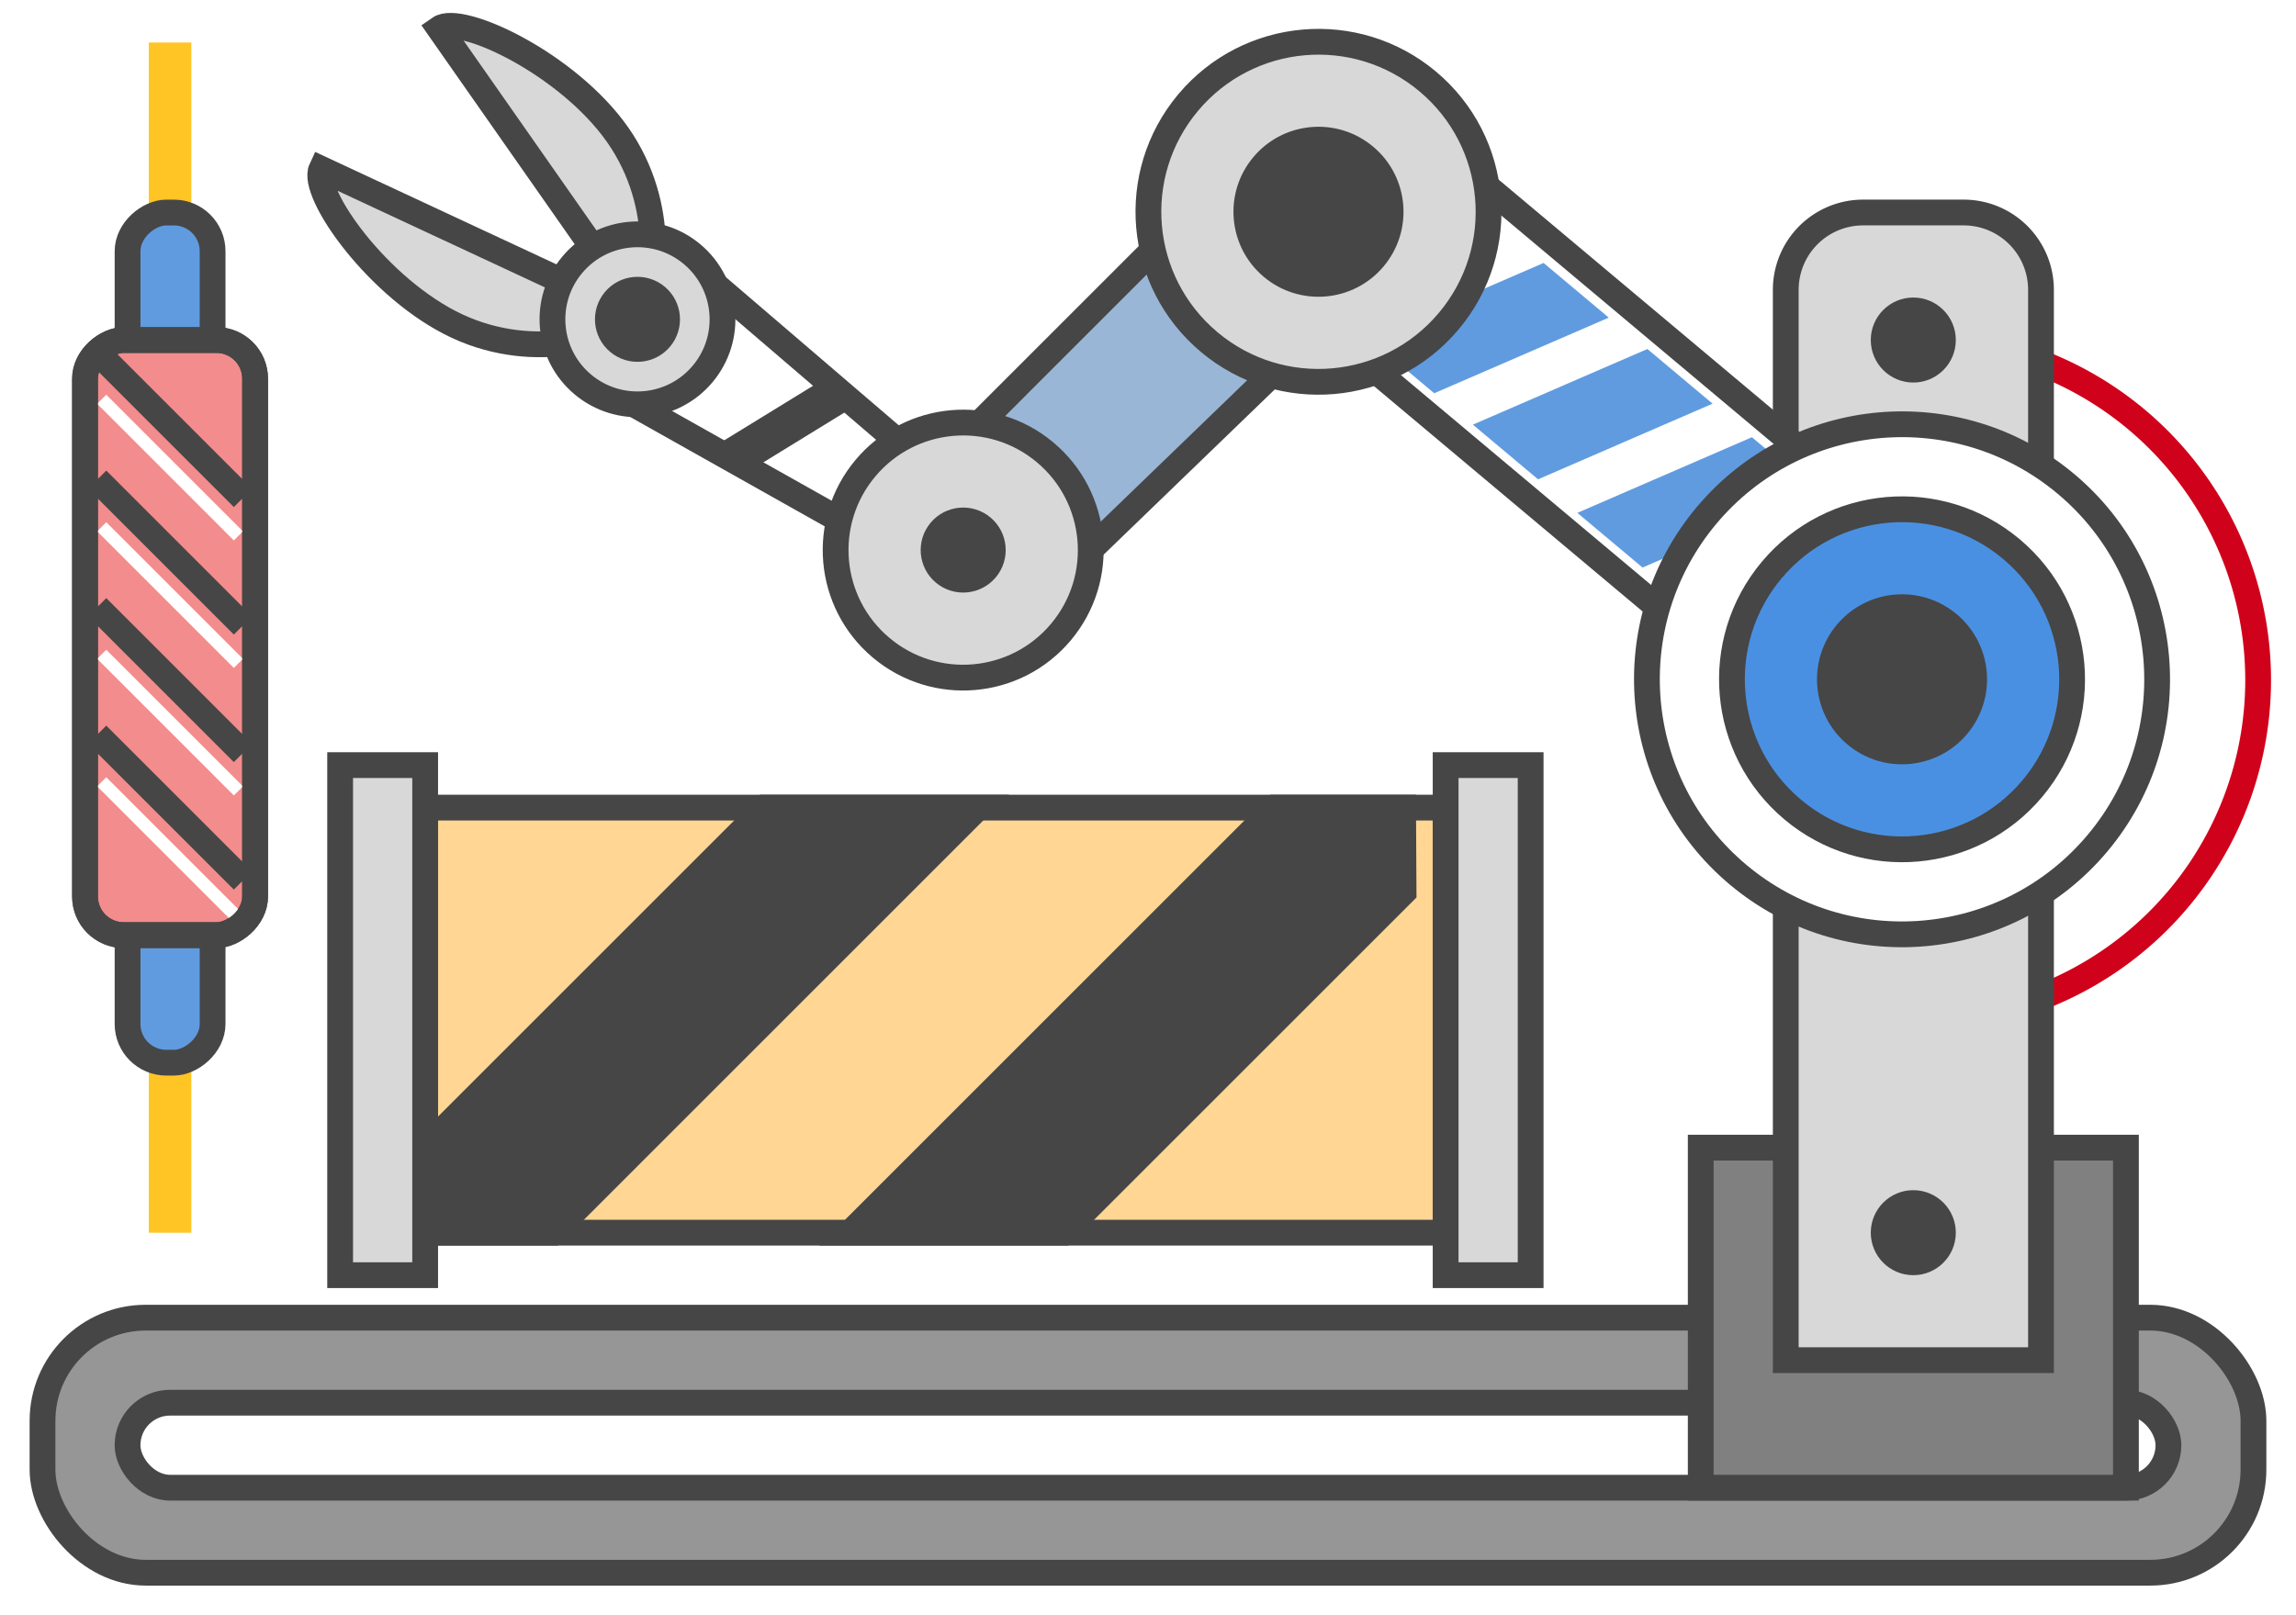
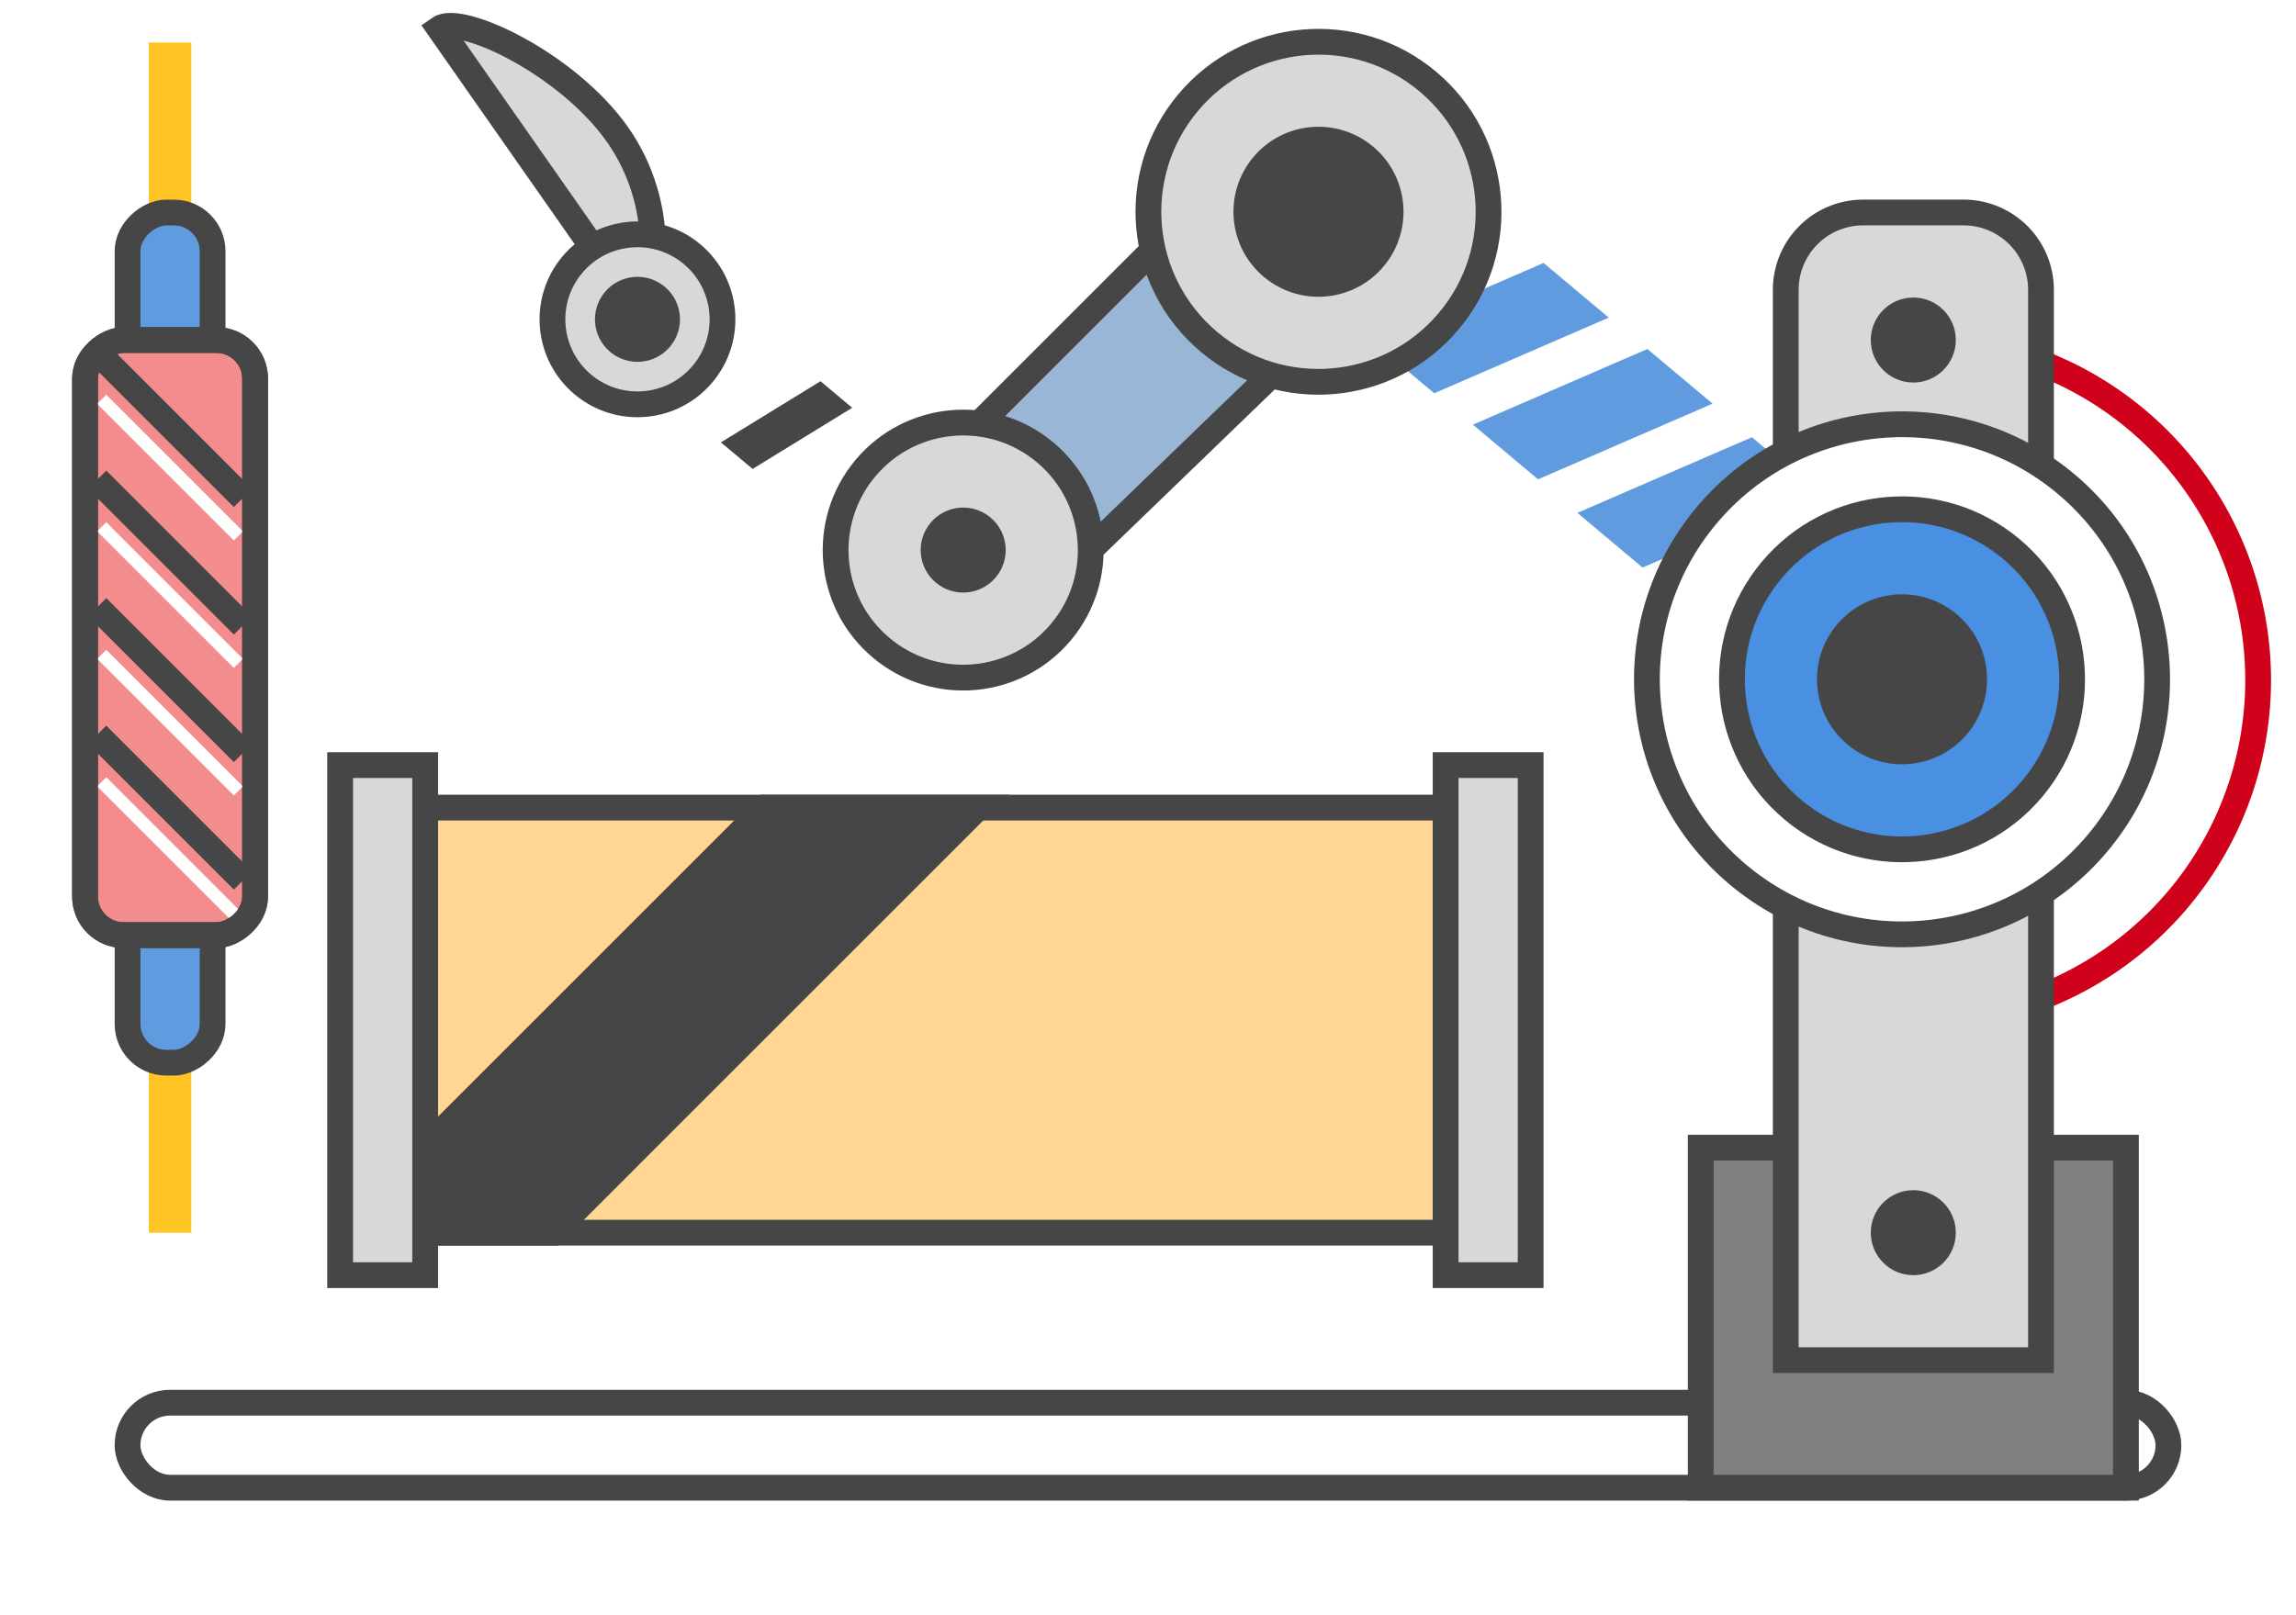
<svg xmlns="http://www.w3.org/2000/svg" id="icon_main_menu18" width="89.056" height="62.669" viewBox="0 0 89.056 62.669">
  <defs>
    <clipPath id="clip-path">
      <rect id="Rectangle" width="89.056" height="62.669" fill="rgba(248,248,248,0.01)" />
    </clipPath>
    <clipPath id="clip-path-2">
      <rect id="Rectangle-2" data-name="Rectangle" width="23.089" height="6.597" rx="1.5" fill="#f38c8c" stroke="#464646" stroke-miterlimit="10" stroke-width="1" />
    </clipPath>
    <clipPath id="clip-path-3">
      <rect id="Rectangle-3" data-name="Rectangle" width="23.089" height="6.597" rx="1.5" fill="none" stroke="#464646" stroke-miterlimit="10" stroke-width="1" />
    </clipPath>
  </defs>
  <g id="icon_main_menu18-2" data-name="icon_main_menu18">
    <rect id="Rectangle-4" data-name="Rectangle" width="89.056" height="62.669" fill="rgba(248,248,248,0.01)" />
    <g id="icon_main_menu18-3" data-name="icon_main_menu18" clip-path="url(#clip-path)">
      <g id="Group_3" data-name="Group 3" transform="translate(1.649 -19.592)">
-         <rect id="Rectangle-5" data-name="Rectangle" width="85.757" height="9.895" rx="4" transform="translate(0 70.716)" fill="#969696" stroke="#464646" stroke-miterlimit="10" stroke-width="1" />
        <rect id="Rectangle-6" data-name="Rectangle" width="79.161" height="3.298" rx="1.649" transform="translate(3.298 74.015)" fill="#fff" stroke="#464646" stroke-miterlimit="10" stroke-width="1" />
        <g id="Group_5" data-name="Group 5" transform="translate(8.77 0)">
          <path id="Oval" d="M3.429,26.387A13.193,13.193,0,1,0,3.429,0c-.694,0-.694,5.907-.694,13.193S-3.858,26.387,3.429,26.387Z" transform="translate(60.546 32.785)" fill="none" stroke="#d0021b" stroke-miterlimit="10" stroke-width="1" />
          <rect id="Rectangle-7" data-name="Rectangle" width="16.492" height="13.193" transform="translate(55.548 64.119)" fill="gray" stroke="#464646" stroke-miterlimit="10" stroke-width="1" />
          <path id="Rectangle-8" data-name="Rectangle" d="M3,0H6.9a3,3,0,0,1,3,3V44.528a0,0,0,0,1,0,0H0a0,0,0,0,1,0,0V3A3,3,0,0,1,3,0Z" transform="translate(58.846 27.837)" fill="#d8d8d8" stroke="#464646" stroke-miterlimit="10" stroke-width="1" />
          <g id="Group" transform="translate(23.991 0) rotate(40)">
-             <rect id="Rectangle-9" data-name="Rectangle" width="23.089" height="8.246" transform="translate(30.691 5.601)" fill="#fff" stroke="#464646" stroke-miterlimit="10" stroke-width="1" />
            <path id="Rectangle-10" data-name="Rectangle" d="M3.3,0H6.6L3.3,6.6H0Z" transform="translate(40.587 6.426)" fill="#609be0" />
            <path id="Rectangle-11" data-name="Rectangle" d="M3.3,0H6.6L3.3,6.6H0Z" transform="translate(45.892 6.443)" fill="#609be0" />
            <path id="Rectangle-12" data-name="Rectangle" d="M3.3,0H6.6L3.3,6.6H0Z" transform="translate(35.356 6.457)" fill="#609be0" />
-             <path id="Rectangle-13" data-name="Rectangle" d="M0,0,15.2.16l.327,2.955L.654,5.91Z" transform="translate(12.807 27.746)" fill="#fff" stroke="#464646" stroke-miterlimit="10" stroke-width="1" />
            <path id="Rectangle-14" data-name="Rectangle" d="M1.1,0h.55L.55,3.3H0Z" transform="translate(19.381 28.5)" fill="#fff" stroke="#464646" stroke-miterlimit="10" stroke-width="1" />
            <path id="Rectangle-15" data-name="Rectangle" d="M1.829,0,8.607.272,6.44,20.889,0,20.911Z" transform="translate(25.383 10.276)" fill="#9ab6d6" stroke="#464646" stroke-miterlimit="10" stroke-width="1" />
            <circle id="Oval-2" data-name="Oval" cx="9.895" cy="9.895" r="9.895" transform="translate(49.795 0)" fill="#fff" stroke="#464646" stroke-miterlimit="10" stroke-width="1" />
            <circle id="Oval-3" data-name="Oval" cx="6.597" cy="6.597" r="6.597" transform="translate(53.093 3.298)" fill="#4a90e2" stroke="#464646" stroke-miterlimit="10" stroke-width="1" />
            <circle id="Oval-4" data-name="Oval" cx="6.597" cy="6.597" r="6.597" transform="translate(24.095 3.952)" fill="#d8d8d8" stroke="#464646" stroke-miterlimit="10" stroke-width="1" />
            <circle id="Oval-5" data-name="Oval" cx="4.948" cy="4.948" r="4.948" transform="translate(23.624 24.514)" fill="#d8d8d8" stroke="#464646" stroke-miterlimit="10" stroke-width="1" />
            <path id="Oval-6" data-name="Oval" d="M13.193,3.3c0-1.012-2.471-3.3-5.845-3.3S0,2.286,0,3.3Z" transform="matrix(0.966, 0.259, -0.259, 0.966, 0.854, 23.831)" fill="#d8d8d8" stroke="#464646" stroke-miterlimit="10" stroke-width="1" />
-             <path id="Oval-7" data-name="Oval" d="M13.193,0c0,1.012-2.471,3.3-5.845,3.3S0,1.012,0,0Z" transform="matrix(0.966, -0.259, 0.259, 0.966, 0, 34.137)" fill="#d8d8d8" stroke="#464646" stroke-miterlimit="10" stroke-width="1" />
            <circle id="Oval-8" data-name="Oval" cx="3.298" cy="3.298" r="3.298" transform="translate(56.392 6.597)" fill="#464646" />
            <circle id="Oval-9" data-name="Oval" cx="3.298" cy="3.298" r="3.298" transform="translate(27.393 7.25)" fill="#464646" />
            <circle id="Oval-10" data-name="Oval" cx="1.649" cy="1.649" r="1.649" transform="translate(26.922 27.812)" fill="#464646" />
            <circle id="Oval-11" data-name="Oval" cx="3.298" cy="3.298" r="3.298" transform="translate(9.841 27.426)" fill="#d8d8d8" stroke="#464646" stroke-miterlimit="10" stroke-width="1" />
            <circle id="Oval-12" data-name="Oval" cx="1.649" cy="1.649" r="1.649" transform="translate(11.49 29.075)" fill="#464646" />
          </g>
          <circle id="Oval-13" data-name="Oval" cx="1.649" cy="1.649" r="1.649" transform="translate(62.144 31.136)" fill="#464646" />
          <circle id="Oval-14" data-name="Oval" cx="1.649" cy="1.649" r="1.649" transform="translate(62.144 65.769)" fill="#464646" />
        </g>
      </g>
      <g id="Group_2" data-name="Group 2" transform="translate(13.193 29.685)">
        <rect id="Rectangle-16" data-name="Rectangle" width="39.58" height="16.492" transform="translate(3.298 1.649)" fill="#ffd693" stroke="#464646" stroke-miterlimit="10" stroke-width="1" />
        <path id="Rectangle-17" data-name="Rectangle" d="M13.193,0h8.246L4.948,16.492H0l.057-3.356Z" transform="translate(3.298 1.649)" fill="#464646" stroke="#464646" stroke-miterlimit="10" stroke-width="1" />
-         <path id="Rectangle-18" data-name="Rectangle" d="M16.492,0h4.948l.018,3.281L8.246,16.492H0Z" transform="translate(19.79 1.649)" fill="#464646" stroke="#464646" stroke-miterlimit="10" stroke-width="1" />
        <rect id="Rectangle-19" data-name="Rectangle" width="3.298" height="19.79" fill="#d8d8d8" stroke="#464646" stroke-miterlimit="10" stroke-width="1" />
        <rect id="Rectangle-20" data-name="Rectangle" width="3.298" height="19.79" transform="translate(42.879)" fill="#d8d8d8" stroke="#464646" stroke-miterlimit="10" stroke-width="1" />
      </g>
      <g id="Group_4" data-name="Group 4" transform="translate(9.895 1.649) rotate(90)">
        <path id="Line" d="M0,1.649H6.6V0H0Z" transform="translate(0 2.474)" fill="#ffc525" />
        <path id="Line-2" data-name="Line" d="M0,1.649H6.6V0H0Z" transform="translate(39.58 2.474)" fill="#ffc525" />
        <rect id="Rectangle-21" data-name="Rectangle" width="32.984" height="3.298" rx="1.5" transform="translate(6.597 1.649)" fill="#609be0" stroke="#464646" stroke-miterlimit="10" stroke-width="1" />
        <g id="Rectangle_2" data-name="Rectangle 2" transform="translate(11.544)">
          <rect id="Rectangle-22" data-name="Rectangle" width="23.089" height="6.597" rx="1.5" fill="#f38c8c" stroke="#464646" stroke-miterlimit="10" stroke-width="1" />
          <g id="Rectangle_2-2" data-name="Rectangle 2" clip-path="url(#clip-path-2)">
            <path id="Line_11" data-name="Line 11" d="M0,4.948,4.948,0" transform="translate(0.825 0.825)" fill="none" stroke="#464646" stroke-linecap="square" stroke-miterlimit="10" stroke-width="1" />
            <path id="Line_11-2" data-name="Line 11" d="M0,4.948,4.948,0" transform="translate(5.772 0.825)" fill="none" stroke="#464646" stroke-linecap="square" stroke-miterlimit="10" stroke-width="1" />
            <path id="Line_11-3" data-name="Line 11" d="M0,4.948,4.948,0" transform="translate(10.72 0.825)" fill="none" stroke="#464646" stroke-linecap="square" stroke-miterlimit="10" stroke-width="1" />
            <path id="Line_11-4" data-name="Line 11" d="M0,4.948,4.948,0" transform="translate(15.667 0.825)" fill="none" stroke="#464646" stroke-linecap="square" stroke-miterlimit="10" stroke-width="1" />
            <path id="Line_11-5" data-name="Line 11" d="M0,4.948,4.948,0" transform="translate(2.474 0.825)" fill="none" stroke="#fff" stroke-linecap="square" stroke-miterlimit="10" stroke-width="0.5" />
            <path id="Line_11-6" data-name="Line 11" d="M0,4.948,4.948,0" transform="translate(7.421 0.825)" fill="none" stroke="#fff" stroke-linecap="square" stroke-miterlimit="10" stroke-width="0.5" />
            <path id="Line_11-7" data-name="Line 11" d="M0,4.948,4.948,0" transform="translate(12.369 0.825)" fill="none" stroke="#fff" stroke-linecap="square" stroke-miterlimit="10" stroke-width="0.5" />
            <path id="Line_11-8" data-name="Line 11" d="M0,4.948,4.948,0" transform="translate(17.316 0.825)" fill="none" stroke="#fff" stroke-linecap="square" stroke-miterlimit="10" stroke-width="0.5" />
          </g>
          <rect id="Rectangle-23" data-name="Rectangle" width="23.089" height="6.597" rx="1.5" fill="none" stroke="#464646" stroke-miterlimit="10" stroke-width="1" />
        </g>
      </g>
    </g>
  </g>
</svg>